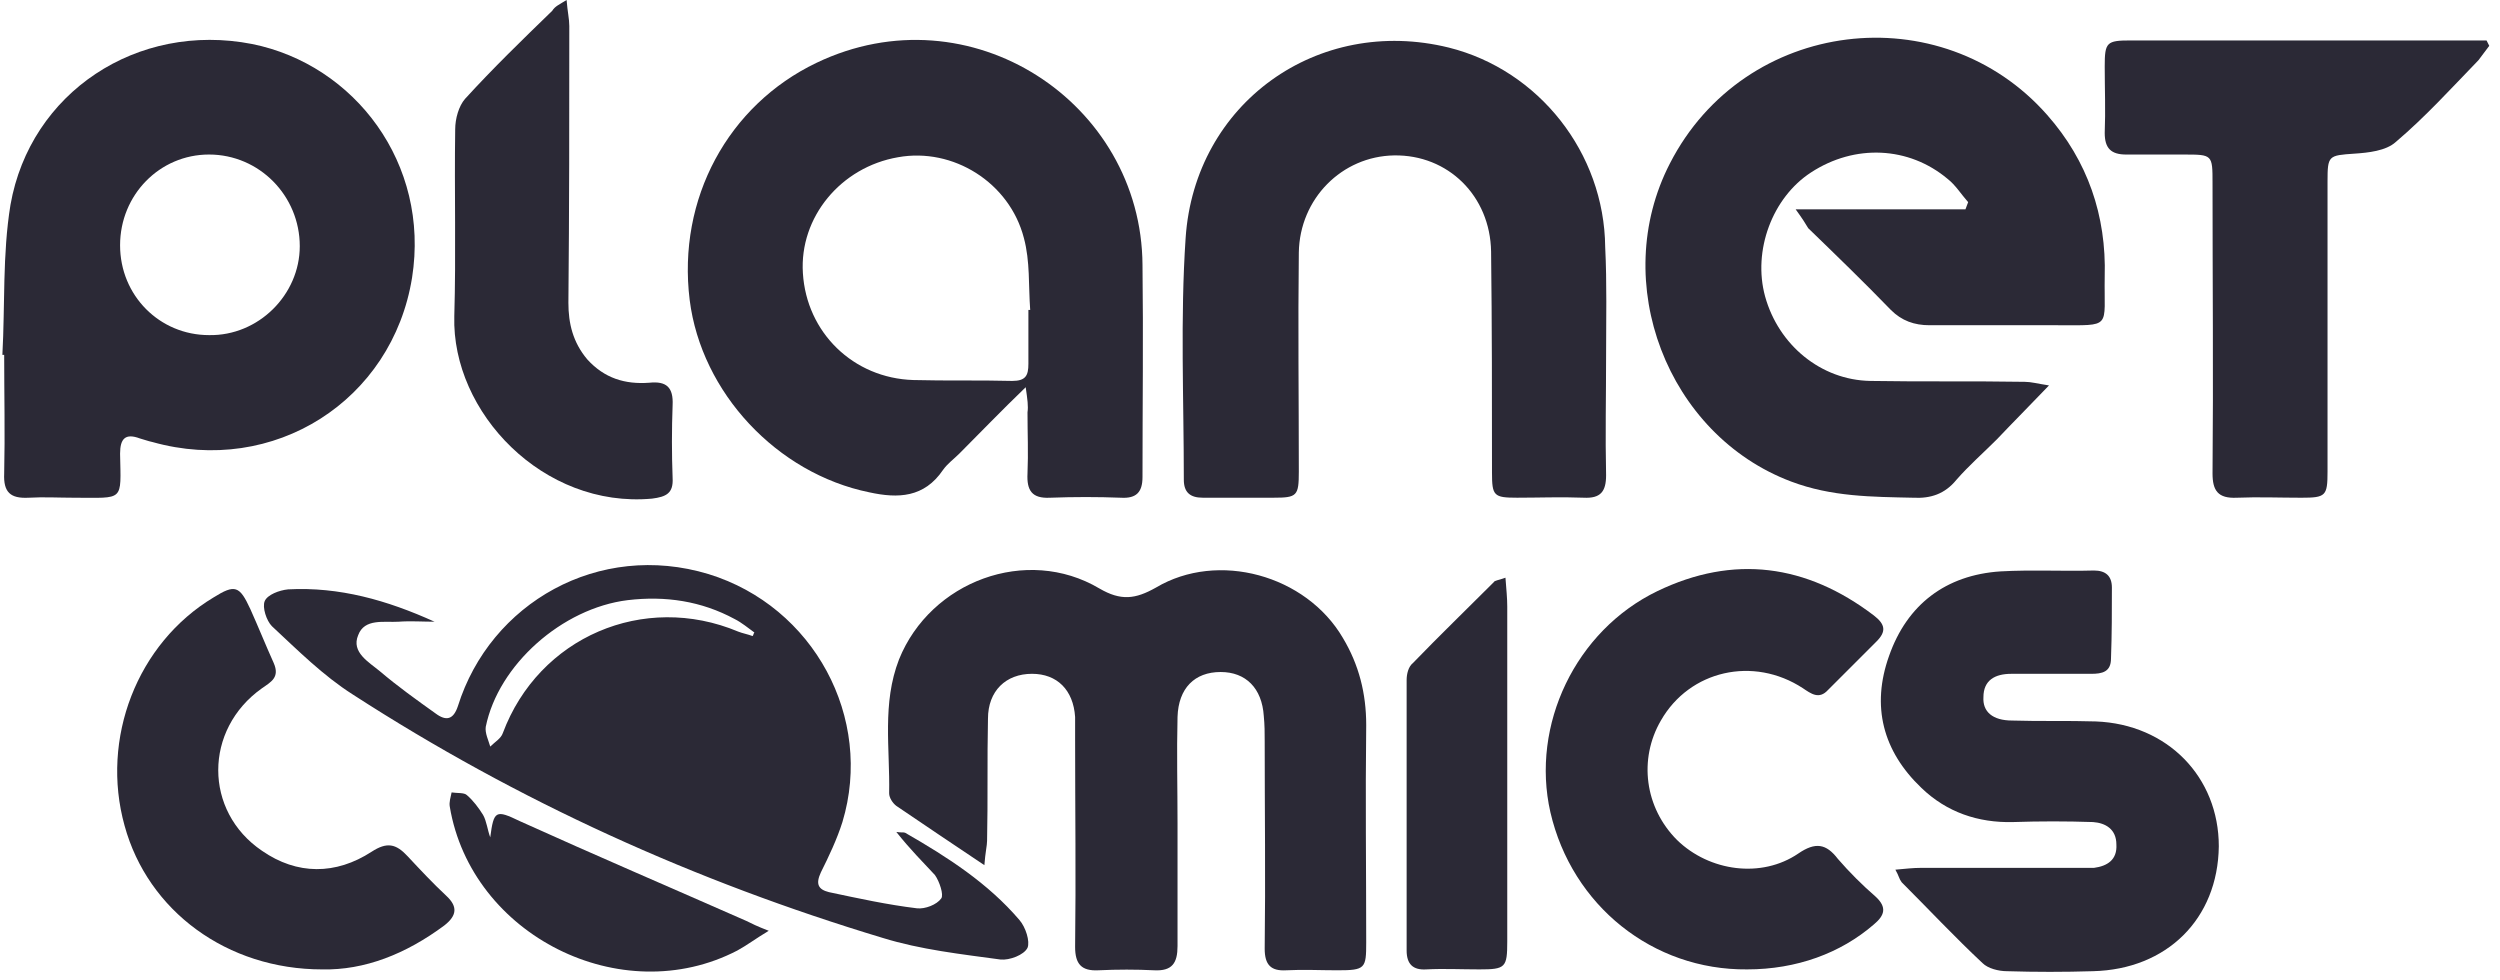
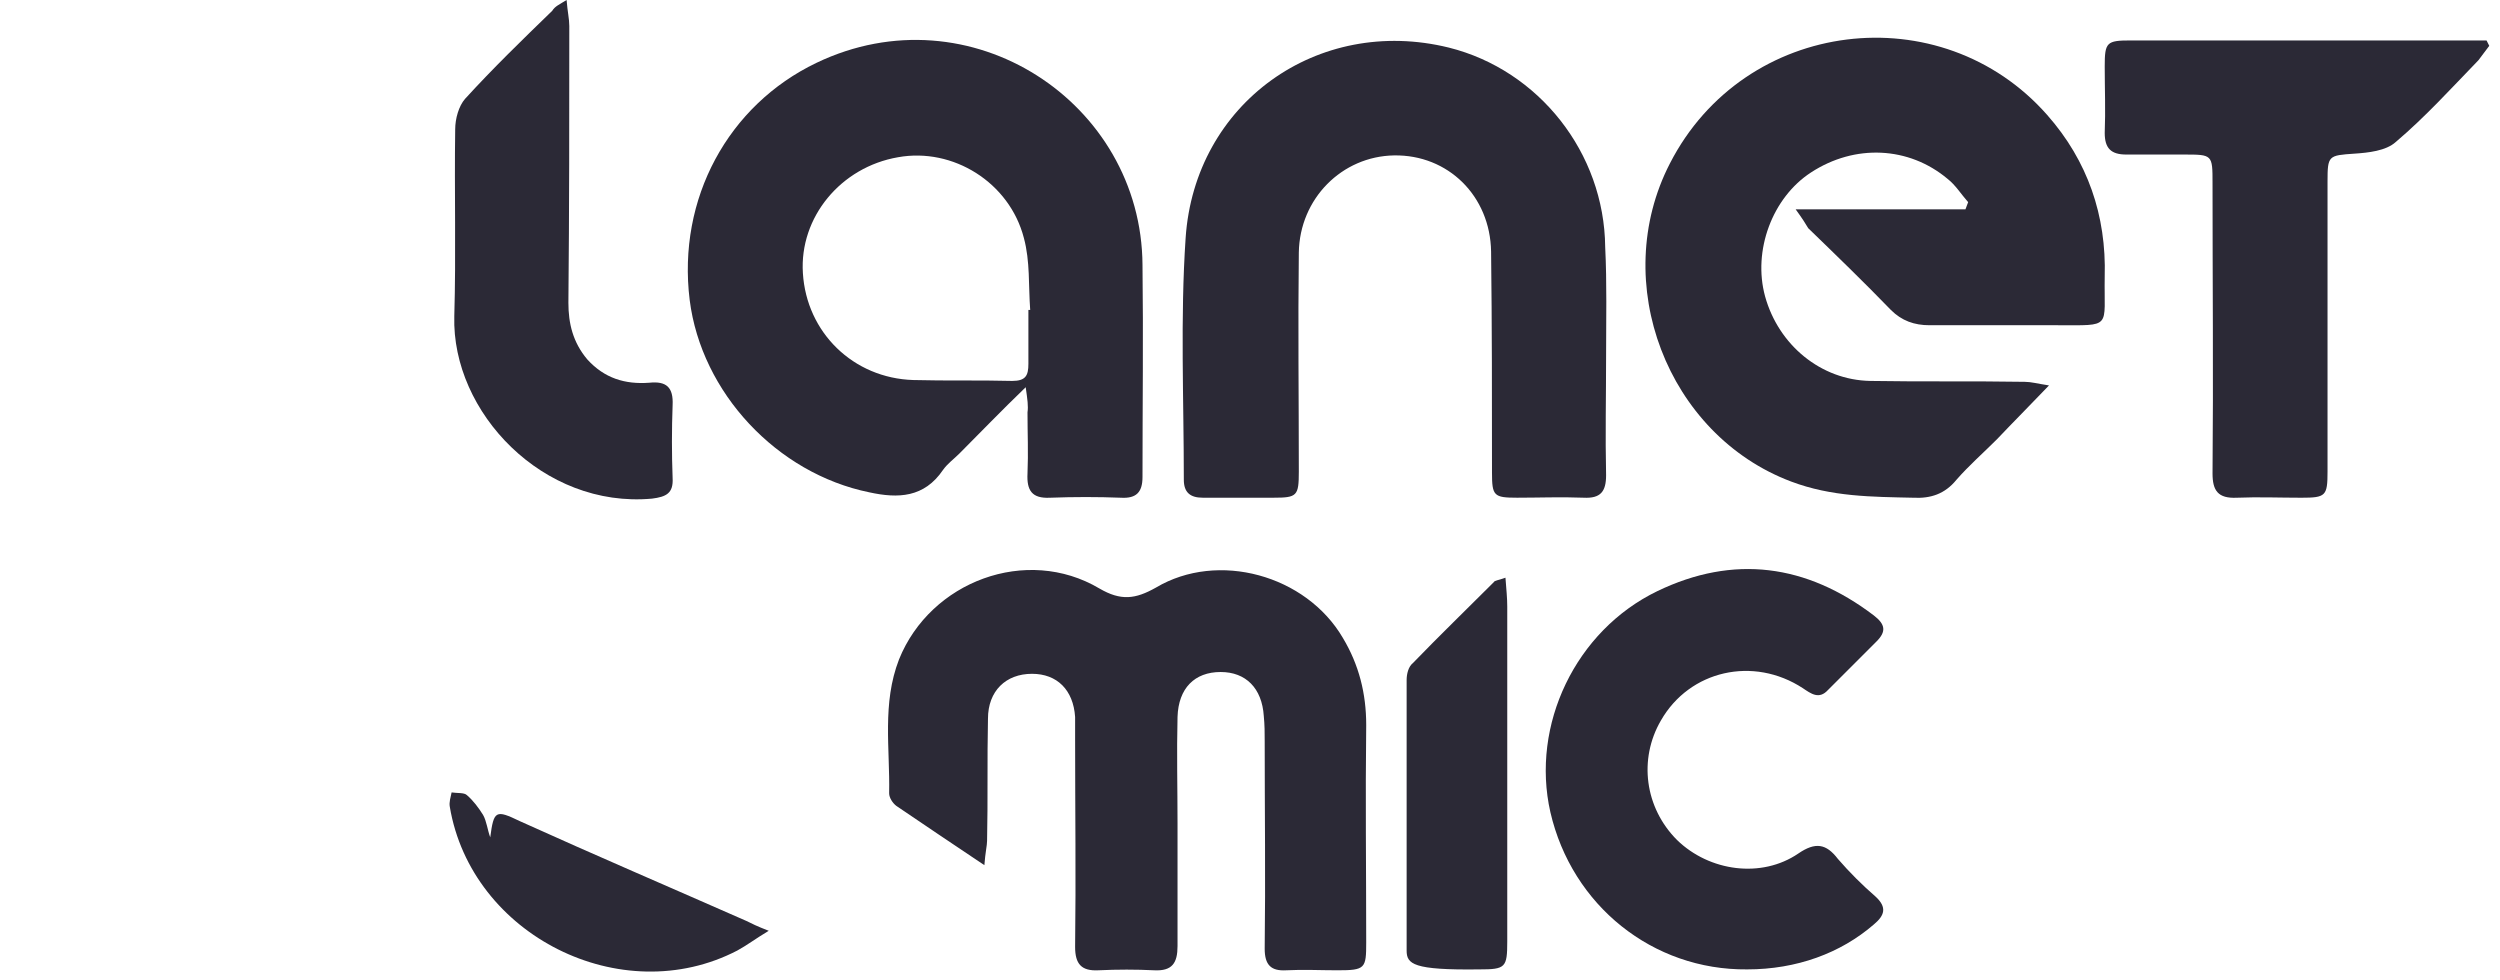
<svg xmlns="http://www.w3.org/2000/svg" width="153" height="60" viewBox="0 0 153 60" fill="none">
  <path d="M109.894 12.811C113.578 12.811 116.932 12.811 120.286 12.811C120.341 12.646 120.396 12.536 120.451 12.371C120.011 11.876 119.681 11.326 119.186 10.942C116.822 8.962 113.523 8.797 110.829 10.557C108.465 12.096 107.255 15.34 108.025 18.145C108.849 21.114 111.434 23.258 114.458 23.313C117.592 23.368 120.781 23.313 123.915 23.368C124.3 23.368 124.685 23.478 125.399 23.588C124.19 24.852 123.2 25.842 122.21 26.887C121.386 27.712 120.506 28.481 119.736 29.361C119.021 30.241 118.142 30.516 117.097 30.461C114.568 30.406 112.093 30.406 109.619 29.471C102.031 26.612 98.457 17.265 102.196 10.007C106.76 1.1 118.801 -0.33 125.29 7.038C127.764 9.842 128.918 13.196 128.808 16.935C128.754 20.124 129.303 19.904 125.894 19.904C123.31 19.904 120.671 19.904 118.087 19.904C117.152 19.904 116.382 19.629 115.722 18.969C114.073 17.265 112.368 15.615 110.664 13.966C110.499 13.691 110.334 13.416 109.894 12.811Z" fill="#2B2936" />
  <path d="M62.773 23.698C61.234 25.182 59.969 26.502 58.704 27.767C58.374 28.096 57.989 28.371 57.715 28.756C56.56 30.461 54.965 30.516 53.206 30.131C47.543 28.976 42.924 24.028 42.209 18.364C41.439 12.151 44.574 6.433 49.962 3.849C59.364 -0.66 69.866 6.268 69.921 16.22C69.976 20.564 69.921 24.852 69.921 29.196C69.921 30.131 69.536 30.516 68.601 30.461C67.172 30.406 65.742 30.406 64.258 30.461C63.158 30.516 62.828 30.021 62.883 28.976C62.938 27.712 62.883 26.502 62.883 25.237C62.938 24.852 62.883 24.468 62.773 23.698ZM62.938 18.969C62.993 18.969 62.993 18.969 63.048 18.969C62.938 17.485 63.048 16 62.663 14.57C61.783 11.162 58.319 9.017 54.965 9.622C51.447 10.227 48.917 13.306 49.137 16.715C49.357 20.344 52.216 23.148 55.9 23.258C57.935 23.313 59.914 23.258 61.948 23.313C62.773 23.313 62.938 22.983 62.938 22.268C62.938 21.169 62.938 20.069 62.938 18.969Z" fill="#2B2936" />
-   <path d="M0.146 21.718C0.311 18.694 0.146 15.56 0.641 12.536C1.851 5.663 8.394 1.319 15.432 2.694C21.7 3.959 26.319 10.007 25.219 16.99C24.009 24.523 16.752 29.141 9.329 27.052C9.054 26.997 8.779 26.887 8.559 26.832C7.679 26.502 7.349 26.832 7.349 27.767C7.404 30.736 7.624 30.461 4.545 30.461C3.61 30.461 2.676 30.406 1.741 30.461C0.641 30.516 0.201 30.131 0.256 28.976C0.311 26.557 0.256 24.138 0.256 21.718C0.256 21.718 0.201 21.718 0.146 21.718ZM18.346 15.065C18.346 11.986 15.872 9.457 12.793 9.457C9.769 9.457 7.349 11.931 7.349 15.01C7.349 18.09 9.769 20.509 12.793 20.509C15.817 20.564 18.346 18.035 18.346 15.065Z" fill="#2B2936" />
  <path d="M60.244 52.949C58.264 51.629 56.56 50.474 54.855 49.32C54.636 49.155 54.416 48.825 54.416 48.55C54.471 45.801 53.976 43.052 55.02 40.357C56.945 35.574 62.828 33.374 67.282 36.014C68.601 36.783 69.481 36.673 70.746 35.959C74.54 33.704 79.928 35.189 82.182 39.038C83.172 40.687 83.612 42.447 83.612 44.371C83.557 48.825 83.612 53.224 83.612 57.677C83.612 59.272 83.557 59.382 81.853 59.382C80.808 59.382 79.763 59.327 78.718 59.382C77.784 59.437 77.399 59.052 77.399 58.062C77.454 53.828 77.399 49.595 77.399 45.361C77.399 44.866 77.399 44.371 77.344 43.821C77.234 42.117 76.244 41.127 74.705 41.127C73.11 41.127 72.12 42.117 72.065 43.876C72.01 46.076 72.065 48.22 72.065 50.419C72.065 52.894 72.065 55.423 72.065 57.897C72.065 58.942 71.736 59.437 70.636 59.382C69.536 59.327 68.382 59.327 67.227 59.382C66.182 59.437 65.797 58.997 65.797 57.952C65.852 53.718 65.797 49.485 65.797 45.251C65.797 44.811 65.797 44.316 65.797 43.876C65.687 42.227 64.698 41.237 63.158 41.237C61.563 41.237 60.464 42.282 60.464 43.986C60.409 46.461 60.464 48.99 60.409 51.464C60.409 51.739 60.299 52.179 60.244 52.949Z" fill="#2B2936" />
  <path d="M98.293 21.828C98.293 24.247 98.238 26.666 98.293 29.086C98.293 30.075 97.963 30.515 96.918 30.46C95.543 30.405 94.169 30.46 92.849 30.46C91.42 30.46 91.31 30.35 91.31 28.921C91.31 24.412 91.31 19.903 91.255 15.395C91.2 11.986 88.615 9.456 85.316 9.511C82.127 9.566 79.543 12.151 79.488 15.45C79.433 19.903 79.488 24.412 79.488 28.866C79.488 30.35 79.378 30.46 77.949 30.46C76.519 30.46 75.09 30.46 73.605 30.46C72.835 30.46 72.45 30.13 72.45 29.361C72.45 24.412 72.23 19.463 72.56 14.57C73.11 6.322 80.643 0.934 88.67 2.913C94.169 4.288 98.183 9.347 98.238 15.12C98.348 17.319 98.293 19.573 98.293 21.828Z" fill="#2B2936" />
-   <path d="M54.855 50.915C55.185 50.97 55.295 50.915 55.405 50.97C57.989 52.454 60.464 54.049 62.388 56.303C62.773 56.743 63.048 57.623 62.883 58.008C62.663 58.448 61.783 58.778 61.233 58.723C58.814 58.393 56.34 58.118 54.03 57.403C42.539 53.939 31.707 49.045 21.59 42.502C19.776 41.348 18.236 39.808 16.642 38.324C16.312 37.994 16.037 37.169 16.202 36.784C16.367 36.399 17.081 36.124 17.631 36.069C20.765 35.904 23.679 36.729 26.594 38.049C25.879 38.049 25.109 37.994 24.394 38.049C23.515 38.104 22.305 37.829 21.92 38.873C21.48 39.918 22.58 40.523 23.24 41.073C24.339 42.008 25.494 42.832 26.649 43.657C27.308 44.152 27.748 44.042 28.023 43.217C30.003 36.894 36.656 33.1 43.364 35.135C49.797 37.114 53.481 43.932 51.556 50.31C51.226 51.355 50.731 52.4 50.237 53.389C49.907 54.104 50.072 54.434 50.731 54.599C52.546 54.984 54.305 55.369 56.12 55.589C56.615 55.644 57.33 55.369 57.604 54.984C57.769 54.764 57.494 53.939 57.219 53.554C56.505 52.784 55.68 51.96 54.855 50.915ZM46.058 38.928C46.113 38.873 46.113 38.764 46.168 38.709C45.783 38.434 45.398 38.104 44.958 37.884C42.924 36.784 40.724 36.454 38.415 36.729C34.401 37.224 30.497 40.688 29.728 44.482C29.673 44.867 29.893 45.307 30.003 45.691C30.277 45.416 30.662 45.197 30.772 44.867C32.972 38.983 39.405 36.234 45.178 38.654C45.453 38.764 45.783 38.819 46.058 38.928Z" fill="#2B2936" />
-   <path d="M115.997 53.224C116.602 53.169 117.097 53.114 117.537 53.114C120.726 53.114 123.915 53.114 127.104 53.114C127.434 53.114 127.819 53.114 128.149 53.114C128.973 53.004 129.578 52.619 129.523 51.685C129.523 50.75 128.864 50.365 128.094 50.31C126.444 50.255 124.85 50.255 123.2 50.31C121.056 50.365 119.131 49.705 117.592 48.221C115.228 45.966 114.513 43.217 115.612 40.138C116.712 37.004 119.076 35.19 122.43 34.969C124.355 34.86 126.224 34.969 128.149 34.915C128.864 34.915 129.248 35.245 129.248 35.959C129.248 37.389 129.248 38.818 129.193 40.303C129.193 41.128 128.644 41.238 127.984 41.238C126.334 41.238 124.74 41.238 123.09 41.238C122.101 41.238 121.386 41.623 121.386 42.667C121.331 43.547 121.936 44.097 123.145 44.097C124.85 44.152 126.554 44.097 128.259 44.152C132.657 44.317 135.791 47.561 135.791 51.794C135.736 56.248 132.602 59.327 128.094 59.437C126.334 59.492 124.575 59.492 122.815 59.437C122.32 59.437 121.661 59.272 121.331 58.942C119.626 57.348 118.032 55.643 116.382 53.994C116.217 53.774 116.217 53.609 115.997 53.224Z" fill="#2B2936" />
  <path d="M152.342 2.805C152.122 3.079 151.902 3.409 151.682 3.684C150.032 5.389 148.438 7.148 146.623 8.688C146.018 9.238 144.919 9.348 144.094 9.403C142.5 9.513 142.445 9.513 142.445 11.107C142.445 17.045 142.445 22.929 142.445 28.867C142.445 30.351 142.335 30.461 140.85 30.461C139.53 30.461 138.211 30.406 136.891 30.461C135.737 30.516 135.407 30.021 135.407 28.977C135.462 23.038 135.407 17.155 135.407 11.217C135.407 9.458 135.407 9.458 133.647 9.458C132.493 9.458 131.338 9.458 130.128 9.458C129.193 9.458 128.809 9.073 128.809 8.138C128.864 6.763 128.809 5.389 128.809 4.069C128.809 2.585 128.919 2.475 130.403 2.475C136.616 2.475 142.774 2.475 148.988 2.475C150.032 2.475 151.132 2.475 152.177 2.475C152.232 2.585 152.287 2.695 152.342 2.805Z" fill="#2B2936" />
  <path d="M106.925 59.327C101.151 59.382 96.203 55.423 94.883 49.705C93.674 44.372 96.423 38.599 101.426 36.179C106.1 33.925 110.554 34.53 114.677 37.664C115.392 38.214 115.447 38.654 114.842 39.258C113.853 40.248 112.863 41.238 111.873 42.227C111.323 42.832 110.828 42.447 110.334 42.117C107.31 40.138 103.406 41.018 101.646 44.097C100.272 46.461 100.657 49.43 102.636 51.41C104.615 53.334 107.804 53.774 110.059 52.234C111.103 51.52 111.763 51.63 112.478 52.564C113.193 53.389 113.963 54.159 114.787 54.874C115.502 55.533 115.337 56.028 114.677 56.578C112.643 58.338 109.949 59.327 106.925 59.327Z" fill="#2B2936" />
  <path d="M34.676 0C34.731 0.715 34.841 1.155 34.841 1.595C34.841 7.258 34.841 12.866 34.786 18.529C34.786 19.794 35.061 20.949 35.941 21.994C36.986 23.148 38.25 23.533 39.735 23.423C40.779 23.313 41.219 23.698 41.164 24.798C41.109 26.282 41.109 27.767 41.164 29.251C41.219 30.186 40.779 30.406 39.9 30.516C33.247 31.121 27.638 25.238 27.803 19.354C27.913 15.56 27.803 11.711 27.858 7.918C27.858 7.258 28.078 6.488 28.463 6.048C30.168 4.179 31.982 2.419 33.797 0.66C33.962 0.385 34.236 0.275 34.676 0Z" fill="#2B2936" />
-   <path d="M19.721 59.328C13.893 59.328 9.054 55.754 7.624 50.53C6.14 45.197 8.394 39.369 13.068 36.564C14.387 35.74 14.662 35.85 15.322 37.279C15.817 38.379 16.257 39.479 16.752 40.578C17.137 41.458 16.587 41.733 16.037 42.118C12.463 44.647 12.463 49.651 16.037 52.07C18.181 53.554 20.546 53.554 22.745 52.125C23.68 51.52 24.23 51.63 24.944 52.4C25.714 53.224 26.484 54.049 27.309 54.819C28.023 55.479 27.968 56.029 27.199 56.633C24.834 58.393 22.305 59.383 19.721 59.328Z" fill="#2B2936" />
-   <path d="M92.134 35.355C92.189 36.069 92.244 36.619 92.244 37.114C92.244 43.932 92.244 50.805 92.244 57.623C92.244 59.217 92.134 59.327 90.54 59.327C89.44 59.327 88.34 59.272 87.296 59.327C86.471 59.382 86.086 58.998 86.086 58.173C86.086 52.674 86.086 47.121 86.086 41.623C86.086 41.238 86.196 40.798 86.471 40.578C88.065 38.928 89.77 37.279 91.419 35.629C91.474 35.519 91.694 35.519 92.134 35.355Z" fill="#2B2936" />
+   <path d="M92.134 35.355C92.189 36.069 92.244 36.619 92.244 37.114C92.244 43.932 92.244 50.805 92.244 57.623C92.244 59.217 92.134 59.327 90.54 59.327C86.471 59.382 86.086 58.998 86.086 58.173C86.086 52.674 86.086 47.121 86.086 41.623C86.086 41.238 86.196 40.798 86.471 40.578C88.065 38.928 89.77 37.279 91.419 35.629C91.474 35.519 91.694 35.519 92.134 35.355Z" fill="#2B2936" />
  <path d="M30.002 51.245C30.222 49.596 30.332 49.541 31.817 50.256C36.435 52.345 41.054 54.324 45.673 56.359C46.003 56.524 46.333 56.689 47.047 56.964C46.223 57.458 45.728 57.843 45.123 58.173C38.03 61.857 28.848 57.239 27.528 49.376C27.473 49.101 27.583 48.771 27.638 48.496C27.968 48.551 28.408 48.496 28.573 48.661C28.958 48.991 29.288 49.431 29.563 49.871C29.782 50.256 29.837 50.805 30.002 51.245Z" fill="#2B2936" />
</svg>